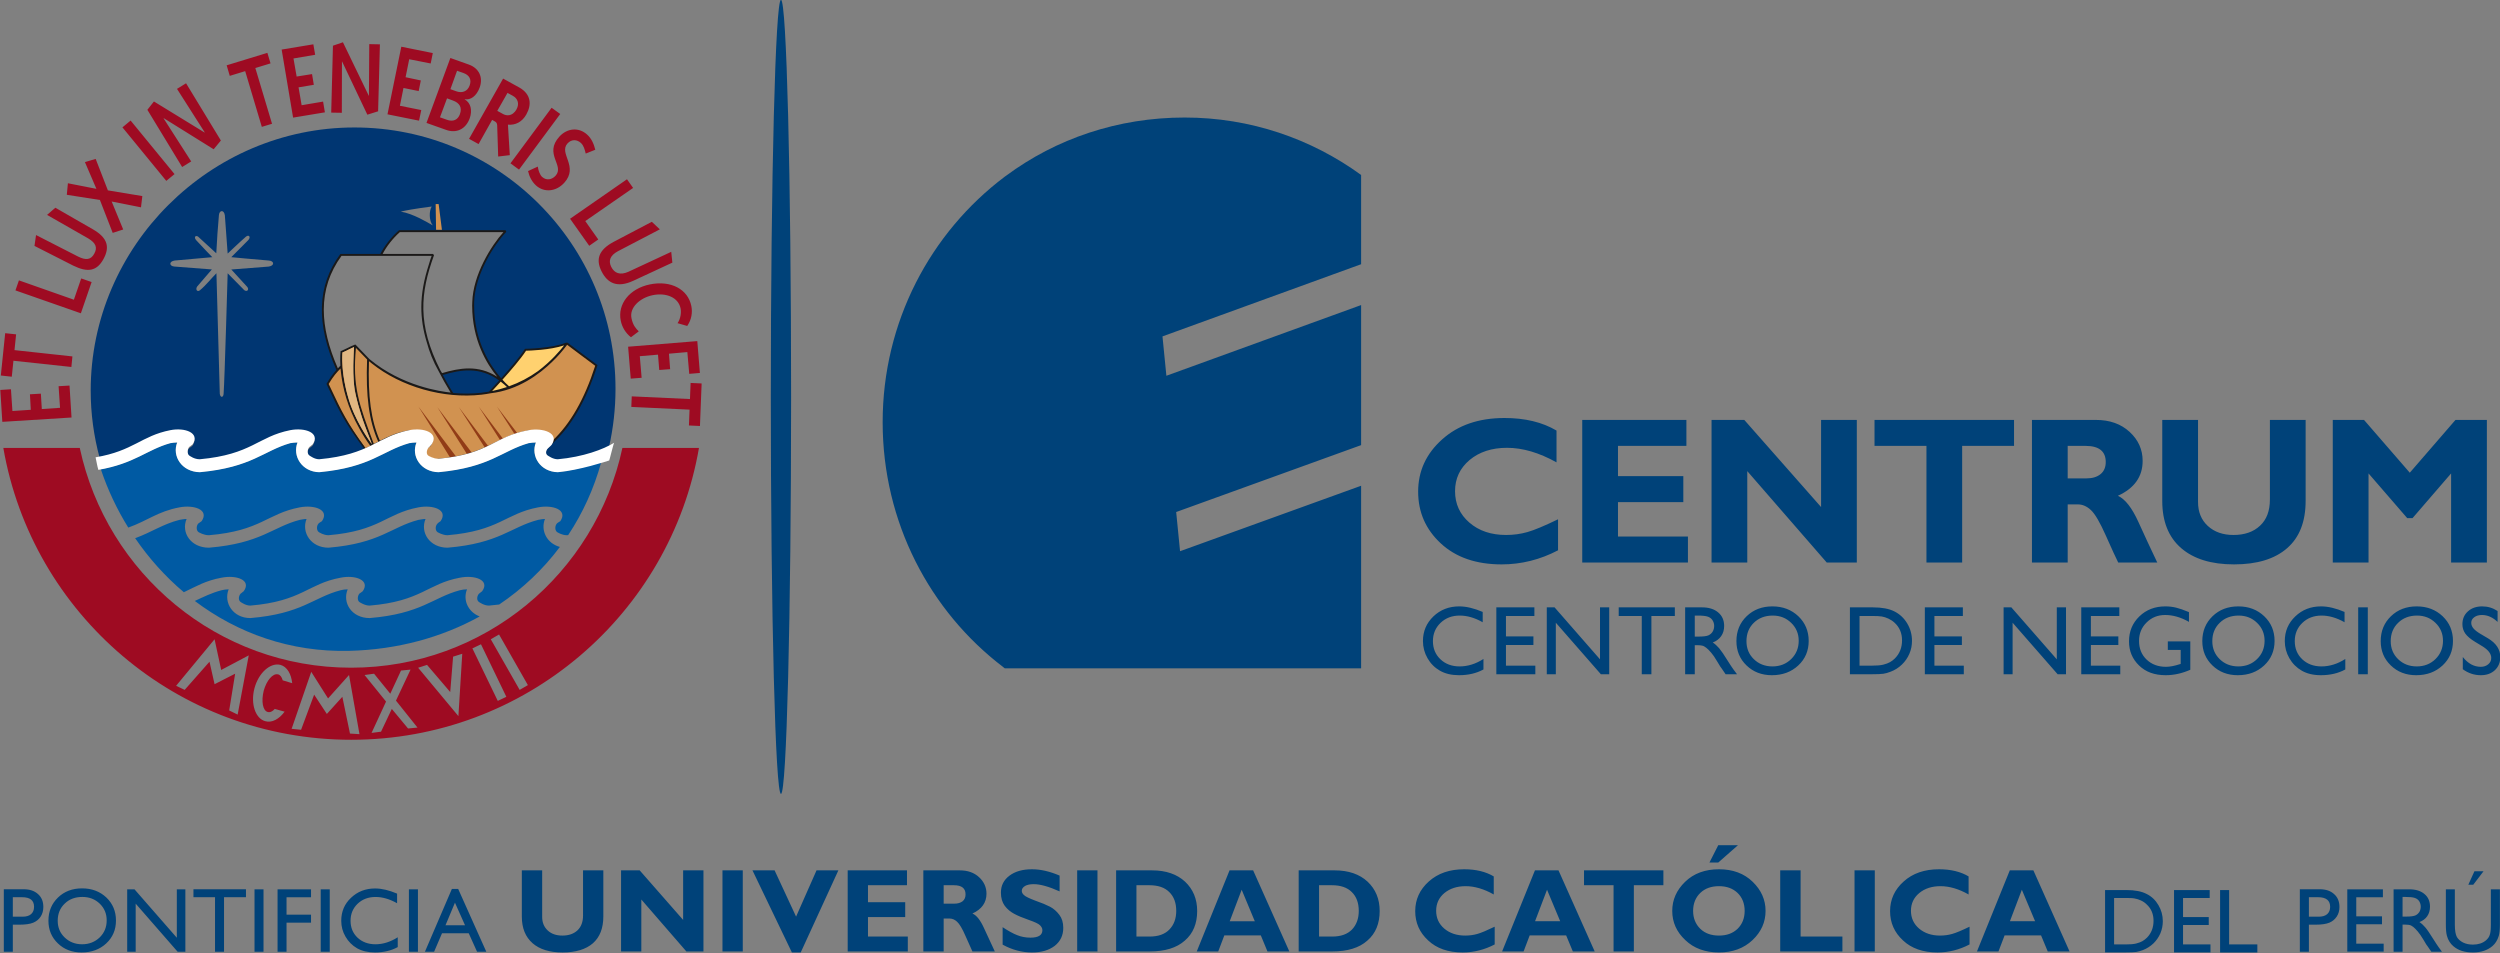
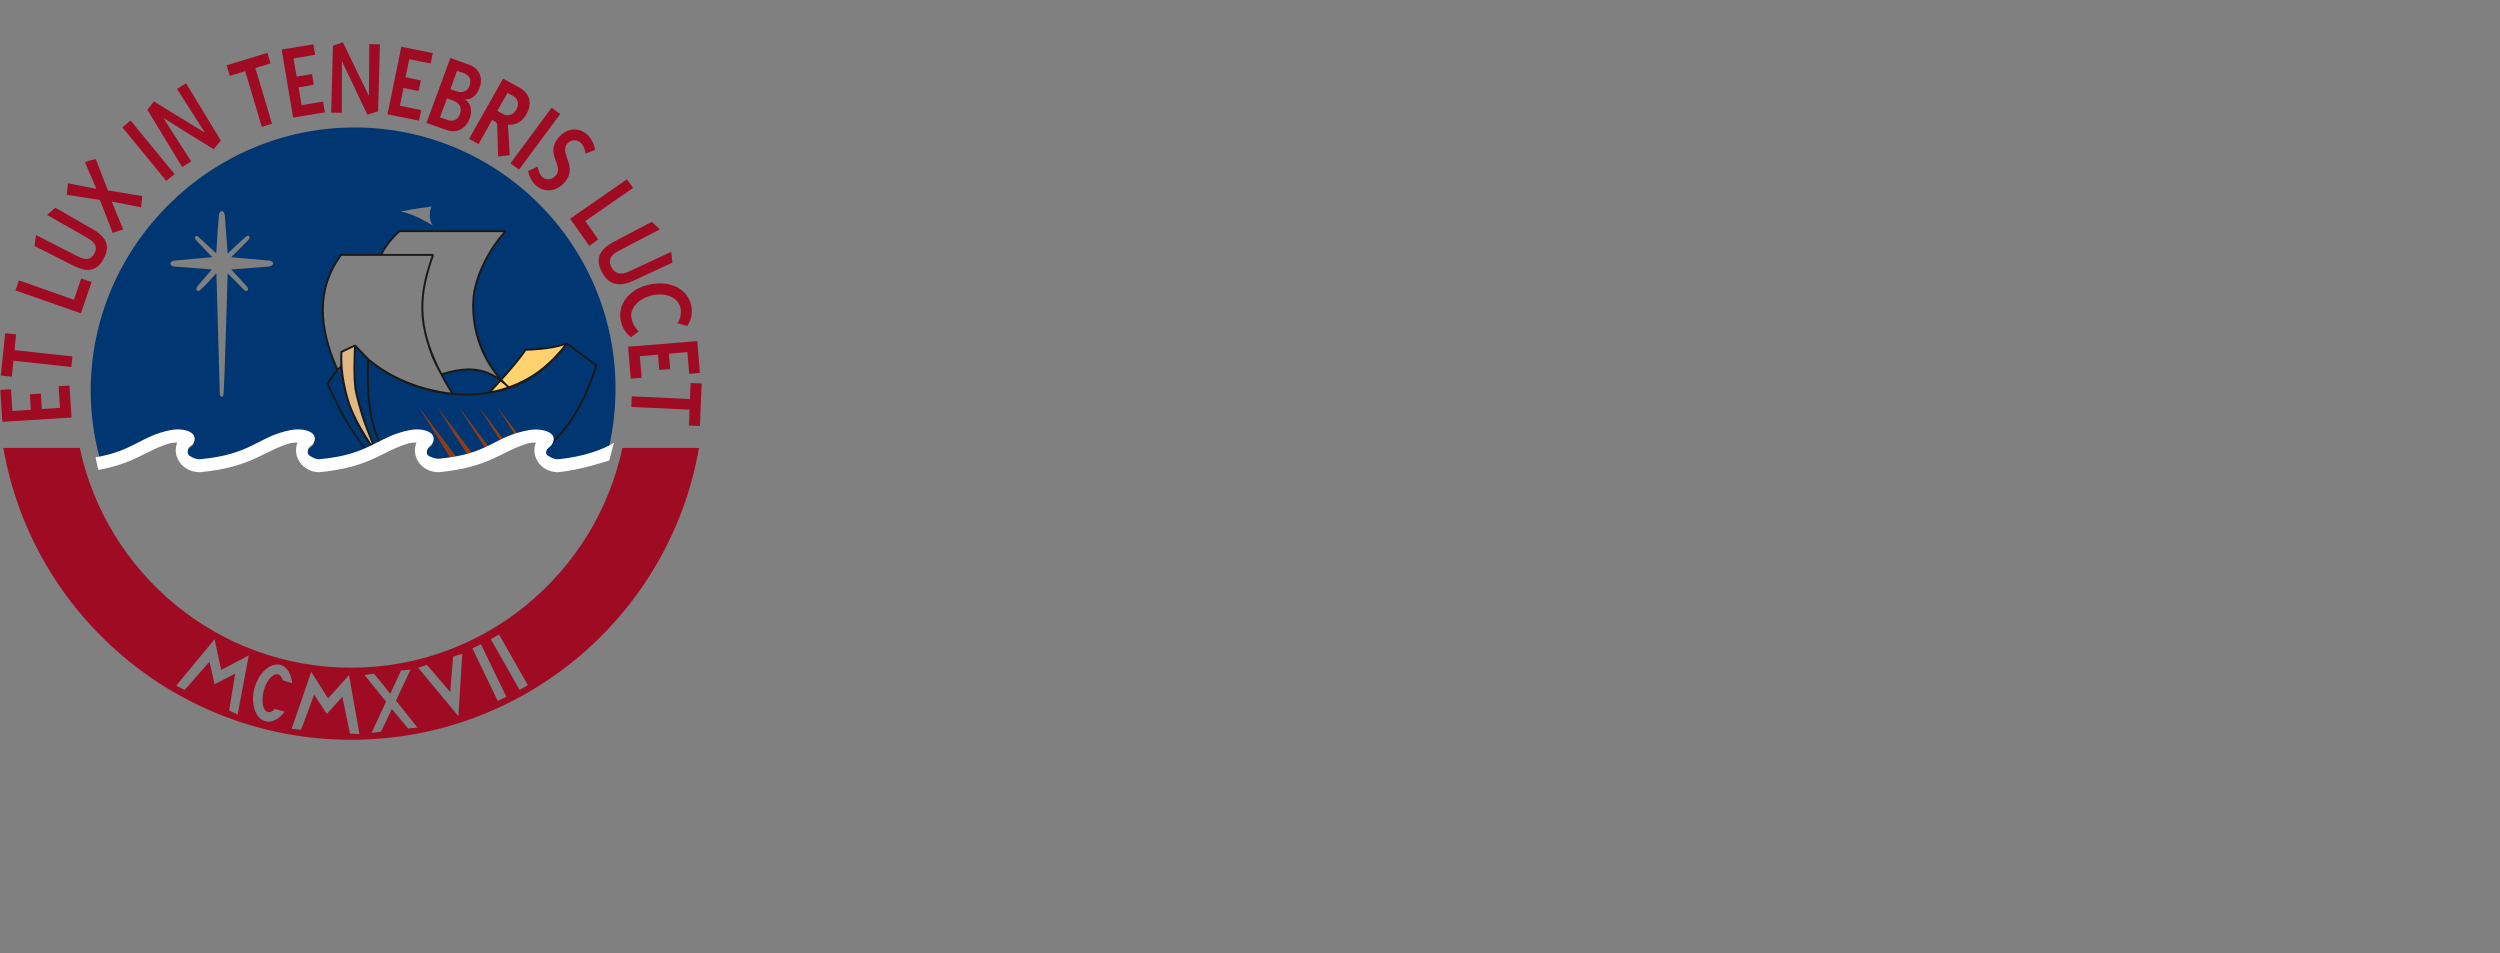
<svg xmlns="http://www.w3.org/2000/svg" width="320pt" height="122pt" viewBox="0 0 320 122" version="1.1">
  <rect x="0" y="0" width="320" height="122" fill="#808080" stroke="none" />
  <g id="surface1">
-     <path style=" stroke:none;fill-rule:evenodd;fill:rgb(0%,25.877%,47.459%);fill-opacity:1;" d="M 244.129 79.809 C 243.727 79.129 243.18 78.617 242.496 78.266 C 241.812 77.914 240.879 77.742 239.711 77.742 L 236.789 77.742 L 236.789 86.305 L 239.527 86.305 C 240.297 86.305 240.812 86.281 241.09 86.238 C 241.355 86.195 241.656 86.113 241.984 85.984 C 242.539 85.777 243.027 85.469 243.449 85.059 C 243.863 84.66 244.18 84.199 244.402 83.676 C 244.629 83.156 244.734 82.605 244.734 82.031 C 244.734 81.23 244.535 80.488 244.129 79.809 Z M 242.539 84.285 C 242.348 84.473 242.141 84.633 241.91 84.758 C 241.684 84.887 241.398 84.992 241.051 85.078 C 240.715 85.164 240.227 85.203 239.605 85.203 L 238.02 85.203 L 238.02 78.844 L 239.57 78.844 C 240.172 78.844 240.598 78.867 240.867 78.91 C 241.137 78.953 241.422 79.047 241.719 79.184 C 242.02 79.324 242.285 79.5 242.516 79.719 C 243.141 80.297 243.461 81.047 243.461 81.965 C 243.461 82.898 243.152 83.672 242.539 84.285 Z M 294.629 85.848 C 295.297 86.234 296.109 86.426 297.074 86.426 C 298.254 86.426 299.297 86.184 300.199 85.691 L 300.199 84.348 C 299.211 84.984 298.188 85.301 297.145 85.301 C 296.152 85.301 295.336 84.996 294.691 84.391 C 294.051 83.781 293.73 83.008 293.73 82.062 C 293.73 81.125 294.055 80.348 294.703 79.727 C 295.355 79.105 296.172 78.793 297.156 78.793 C 298.113 78.793 299.098 79.078 300.102 79.648 L 300.102 78.328 C 298.996 77.855 297.996 77.617 297.094 77.617 C 295.785 77.617 294.684 78.047 293.797 78.898 C 292.898 79.754 292.453 80.805 292.453 82.055 C 292.453 82.844 292.648 83.574 293.039 84.254 C 293.426 84.93 293.961 85.465 294.629 85.848 Z M 246.586 72 L 251.156 72 L 251.156 57.074 L 257.797 57.074 L 257.797 53.75 L 239.938 53.75 L 239.938 57.074 L 246.586 57.074 Z M 283.203 78.879 C 282.336 79.719 281.895 80.781 281.895 82.062 C 281.895 83.312 282.328 84.352 283.195 85.18 C 284.055 86.012 285.137 86.426 286.43 86.426 C 287.789 86.426 288.914 86.012 289.809 85.18 C 290.699 84.352 291.145 83.305 291.145 82.039 C 291.145 80.773 290.703 79.719 289.82 78.879 C 288.934 78.039 287.836 77.617 286.504 77.617 C 285.172 77.617 284.07 78.039 283.203 78.879 Z M 288.906 79.727 C 289.547 80.344 289.867 81.109 289.867 82.02 C 289.867 82.953 289.547 83.73 288.906 84.359 C 288.266 84.984 287.469 85.301 286.508 85.301 C 285.555 85.301 284.762 84.992 284.129 84.379 C 283.492 83.766 283.176 82.992 283.176 82.07 C 283.176 81.113 283.492 80.328 284.129 79.715 C 284.754 79.102 285.566 78.793 286.547 78.793 C 287.48 78.793 288.266 79.102 288.906 79.727 Z M 264.664 64.562 L 265.965 64.562 C 266.559 64.562 267.121 64.805 267.641 65.293 C 268.164 65.781 268.801 66.871 269.551 68.562 C 270.301 70.254 270.828 71.395 271.129 72 L 276.129 72 C 275.352 70.379 274.555 68.656 273.723 66.828 C 272.895 65 272.016 63.875 271.09 63.461 C 273.203 62.496 274.258 61.008 274.258 58.996 C 274.258 57.543 273.703 56.305 272.594 55.285 C 271.48 54.258 270.047 53.75 268.27 53.75 L 260.09 53.75 L 260.09 72 L 264.664 72 Z M 264.664 57.074 L 266.949 57.074 C 268.676 57.074 269.535 57.766 269.535 59.141 C 269.535 59.812 269.312 60.328 268.867 60.691 C 268.422 61.055 267.816 61.234 267.055 61.234 L 264.664 61.234 Z M 303.172 60.598 L 308.129 66.324 L 308.801 66.324 L 313.742 60.598 L 313.742 72 L 318.32 72 L 318.32 53.75 L 314.301 53.75 L 308.453 60.508 L 302.594 53.75 L 298.594 53.75 L 298.594 72 L 303.172 72 Z M 316.711 79 C 316.965 78.812 317.297 78.719 317.695 78.719 C 318.406 78.719 319.07 79.016 319.691 79.605 L 319.691 78.211 C 319.094 77.816 318.438 77.617 317.719 77.617 C 316.969 77.617 316.359 77.832 315.895 78.254 C 315.422 78.676 315.188 79.227 315.188 79.906 C 315.188 80.355 315.316 80.754 315.562 81.102 C 315.809 81.449 316.227 81.801 316.812 82.156 L 317.746 82.723 C 318.504 83.191 318.879 83.688 318.879 84.215 C 318.879 84.539 318.754 84.809 318.496 85.027 C 318.242 85.242 317.922 85.352 317.539 85.352 C 316.672 85.352 315.902 84.934 315.238 84.098 L 315.238 85.66 C 315.934 86.172 316.703 86.426 317.551 86.426 C 318.289 86.426 318.883 86.211 319.348 85.781 C 319.805 85.348 320.035 84.785 320.035 84.098 C 320.035 83.129 319.512 82.332 318.465 81.707 L 317.523 81.152 C 317.102 80.902 316.797 80.668 316.605 80.441 C 316.414 80.215 316.32 79.973 316.32 79.719 C 316.32 79.426 316.449 79.184 316.711 79 Z M 279.18 70.152 C 280.789 71.547 283.047 72.242 285.953 72.242 C 288.895 72.242 291.16 71.555 292.742 70.176 C 294.328 68.801 295.121 66.781 295.121 64.113 L 295.121 53.75 L 290.547 53.75 L 290.547 63.945 C 290.547 65.395 290.129 66.512 289.277 67.297 C 288.434 68.086 287.305 68.477 285.895 68.477 C 284.539 68.477 283.441 68.094 282.602 67.324 C 281.766 66.555 281.348 65.535 281.348 64.258 L 281.348 53.75 L 276.77 53.75 L 276.77 64.141 C 276.77 66.754 277.578 68.758 279.18 70.152 Z M 309.34 77.617 C 308.008 77.617 306.906 78.039 306.039 78.879 C 305.172 79.719 304.73 80.781 304.73 82.062 C 304.73 83.312 305.164 84.352 306.027 85.18 C 306.891 86.012 307.973 86.426 309.266 86.426 C 310.629 86.426 311.754 86.012 312.645 85.18 C 313.535 84.352 313.98 83.305 313.98 82.039 C 313.98 80.773 313.539 79.719 312.656 78.879 C 311.77 78.039 310.664 77.617 309.34 77.617 Z M 311.742 84.359 C 311.102 84.984 310.305 85.301 309.344 85.301 C 308.391 85.301 307.598 84.992 306.965 84.379 C 306.328 83.766 306.012 82.992 306.012 82.07 C 306.012 81.113 306.328 80.328 306.965 79.715 C 307.59 79.102 308.398 78.793 309.383 78.793 C 310.316 78.793 311.102 79.102 311.742 79.727 C 312.383 80.344 312.703 81.109 312.703 82.02 C 312.703 82.953 312.383 83.73 311.742 84.359 Z M 301.848 86.305 L 303.078 86.305 L 303.078 77.742 L 301.848 77.742 Z M 198.984 77.742 L 197.988 77.742 L 197.988 86.305 L 199.145 86.305 L 199.145 79.707 L 204.914 86.305 L 205.98 86.305 L 205.98 77.742 L 204.801 77.742 L 204.801 84.395 Z M 251.246 78.844 L 251.246 77.742 L 246.379 77.742 L 246.379 86.305 L 251.367 86.305 L 251.367 85.203 L 247.605 85.203 L 247.605 82.562 L 251.121 82.562 L 251.121 81.461 L 247.605 81.461 L 247.605 78.844 Z M 216.055 68.672 L 207.102 68.672 L 207.102 64.27 L 215.465 64.27 L 215.465 60.941 L 207.102 60.941 L 207.102 57.074 L 215.859 57.074 L 215.859 53.75 L 202.527 53.75 L 202.527 72 L 216.055 72 Z M 220.312 81.422 C 220.566 81.059 220.691 80.625 220.691 80.125 C 220.691 79.395 220.438 78.816 219.922 78.387 C 219.414 77.957 218.723 77.742 217.852 77.742 L 215.699 77.742 L 215.699 86.305 L 216.93 86.305 L 216.93 82.586 L 217.254 82.586 C 217.652 82.586 217.941 82.633 218.113 82.723 C 218.285 82.816 218.477 82.965 218.691 83.172 C 218.902 83.379 219.137 83.66 219.387 84.008 L 219.805 84.676 L 220.184 85.301 L 220.426 85.637 C 220.465 85.688 220.484 85.719 220.496 85.742 L 220.879 86.305 L 222.34 86.305 L 221.883 85.691 C 221.703 85.449 221.465 85.082 221.16 84.598 C 220.688 83.828 220.312 83.285 220.051 82.973 C 219.781 82.664 219.512 82.418 219.234 82.238 C 219.703 82.059 220.062 81.785 220.312 81.422 Z M 219.219 80.848 C 219.09 81.062 218.906 81.219 218.68 81.324 C 218.445 81.43 218.016 81.484 217.395 81.484 L 216.93 81.484 L 216.93 78.793 L 217.297 78.793 C 217.898 78.793 218.336 78.84 218.594 78.93 C 218.852 79.016 219.055 79.172 219.199 79.387 C 219.34 79.605 219.414 79.848 219.414 80.117 C 219.414 80.391 219.348 80.633 219.219 80.848 Z M 264.449 77.742 L 263.27 77.742 L 263.27 84.395 L 257.453 77.742 L 256.461 77.742 L 256.461 86.305 L 257.613 86.305 L 257.613 79.707 L 263.379 86.305 L 264.449 86.305 Z M 207.195 78.844 L 210.145 78.844 L 210.145 86.305 L 211.379 86.305 L 211.379 78.844 L 214.379 78.844 L 214.379 77.742 L 207.195 77.742 Z M 192.215 72.242 C 194.727 72.242 197.133 71.641 199.43 70.438 L 199.43 66.469 C 197.691 67.312 196.391 67.855 195.512 68.105 C 194.637 68.352 193.723 68.477 192.781 68.477 C 190.867 68.477 189.301 67.949 188.078 66.891 C 186.859 65.836 186.246 64.496 186.246 62.871 C 186.246 61.254 186.867 59.93 188.105 58.883 C 189.348 57.844 190.949 57.32 192.902 57.32 C 194.895 57.32 197.004 57.938 199.234 59.18 L 199.234 55.113 C 197.422 54.039 195.199 53.504 192.578 53.504 C 189.285 53.504 186.621 54.418 184.586 56.25 C 182.539 58.082 181.523 60.309 181.523 62.93 C 181.523 65.559 182.488 67.762 184.422 69.555 C 186.355 71.348 188.953 72.242 192.215 72.242 Z M 196.402 78.844 L 196.402 77.742 L 191.531 77.742 L 191.531 86.305 L 196.523 86.305 L 196.523 85.203 L 192.762 85.203 L 192.762 82.562 L 196.277 82.562 L 196.277 81.461 L 192.762 81.461 L 192.762 78.844 Z M 184.309 85.848 C 184.98 86.234 185.797 86.426 186.758 86.426 C 187.938 86.426 188.98 86.184 189.883 85.691 L 189.883 84.348 C 188.891 84.984 187.871 85.301 186.828 85.301 C 185.836 85.301 185.016 84.996 184.379 84.391 C 183.734 83.781 183.414 83.008 183.414 82.062 C 183.414 81.125 183.742 80.348 184.391 79.727 C 185.039 79.105 185.855 78.793 186.84 78.793 C 187.801 78.793 188.781 79.078 189.785 79.648 L 189.785 78.328 C 188.68 77.855 187.68 77.617 186.777 77.617 C 185.469 77.617 184.367 78.047 183.477 78.898 C 182.586 79.754 182.137 80.805 182.137 82.055 C 182.137 82.844 182.336 83.574 182.723 84.254 C 183.109 84.93 183.641 85.465 184.309 85.848 Z M 237.672 53.75 L 233.098 53.75 L 233.098 64.902 L 223.27 53.75 L 219.078 53.75 L 219.078 72 L 223.652 72 L 223.652 60.305 L 233.82 72 L 237.672 72 Z M 226.867 77.617 C 225.539 77.617 224.438 78.039 223.57 78.879 C 222.699 79.719 222.262 80.781 222.262 82.062 C 222.262 83.312 222.695 84.352 223.559 85.18 C 224.422 86.012 225.504 86.426 226.797 86.426 C 228.156 86.426 229.281 86.012 230.176 85.18 C 231.066 84.352 231.512 83.305 231.512 82.039 C 231.512 80.773 231.066 79.719 230.188 78.879 C 229.301 78.039 228.195 77.617 226.867 77.617 Z M 229.273 84.359 C 228.633 84.984 227.84 85.301 226.879 85.301 C 225.922 85.301 225.129 84.992 224.496 84.379 C 223.859 83.766 223.547 82.992 223.547 82.07 C 223.547 81.113 223.859 80.328 224.492 79.715 C 225.121 79.102 225.93 78.793 226.91 78.793 C 227.848 78.793 228.633 79.102 229.273 79.727 C 229.914 80.344 230.234 81.109 230.234 82.02 C 230.234 82.953 229.914 83.73 229.273 84.359 Z M 128.414 85.387 C 128.422 85.395 128.434 85.406 128.438 85.41 L 128.605 85.543 L 174.223 85.543 L 174.223 62.176 L 151.047 70.555 L 150.551 65.539 L 174.223 56.977 L 174.223 39.047 L 149.297 48.098 L 148.797 43.059 L 174.223 33.82 L 174.223 22.395 C 167.863 17.773 160.066 15.043 151.641 15.043 C 143.086 15.043 135.18 17.746 128.766 22.504 L 128.605 22.617 C 119.121 29.758 112.98 41.176 112.98 54.047 C 112.98 66.848 119.027 78.25 128.414 85.387 Z M 277.48 83.195 L 279.129 83.195 L 279.129 84.977 L 279.012 85.016 C 278.328 85.238 277.738 85.352 277.246 85.352 C 276.234 85.352 275.402 85.039 274.762 84.422 C 274.113 83.805 273.797 83.008 273.797 82.031 C 273.797 81.102 274.113 80.316 274.762 79.68 C 275.402 79.039 276.195 78.719 277.133 78.719 C 278.145 78.719 279.164 79.016 280.188 79.602 L 280.188 78.352 C 279.523 78.07 278.973 77.883 278.535 77.777 C 278.102 77.672 277.641 77.617 277.156 77.617 C 275.828 77.617 274.719 78.047 273.84 78.898 C 272.953 79.754 272.512 80.82 272.512 82.105 C 272.512 83.324 272.941 84.352 273.797 85.18 C 274.645 86.012 275.781 86.426 277.211 86.426 C 278.254 86.426 279.301 86.195 280.359 85.73 L 280.359 82.098 L 277.48 82.098 Z M 267.633 82.562 L 271.148 82.562 L 271.148 81.461 L 267.633 81.461 L 267.633 78.844 L 271.273 78.844 L 271.273 77.742 L 266.402 77.742 L 266.402 86.305 L 271.395 86.305 L 271.395 85.203 L 267.633 85.203 Z M 267.633 82.562 " />
-     <path style=" stroke:none;fill-rule:evenodd;fill:rgb(0%,25.877%,47.459%);fill-opacity:1;" d="M 45.762 120.02 C 45.16 119.445 44.871 118.727 44.871 117.852 C 44.871 116.98 45.176 116.258 45.773 115.68 C 46.383 115.098 47.152 114.812 48.078 114.812 C 48.965 114.812 49.883 115.086 50.828 115.613 L 50.828 114.383 C 49.793 113.945 48.863 113.723 48.012 113.723 C 46.785 113.723 45.762 114.125 44.93 114.918 C 44.09 115.703 43.68 116.691 43.68 117.852 C 43.68 118.594 43.859 119.27 44.223 119.887 C 44.586 120.523 45.086 121.016 45.703 121.379 C 46.328 121.727 47.094 121.914 47.992 121.914 C 49.094 121.914 50.07 121.688 50.91 121.227 L 50.91 119.973 C 49.98 120.559 49.035 120.867 48.062 120.867 C 47.133 120.867 46.367 120.582 45.762 120.02 Z M 32.578 121.82 L 33.73 121.82 L 33.73 113.832 L 32.578 113.832 Z M 35.527 121.82 L 36.676 121.82 L 36.676 118.102 L 39.812 118.102 L 39.812 117.078 L 36.676 117.078 L 36.676 114.852 L 39.812 114.852 L 39.812 113.832 L 35.527 113.832 Z M 41.051 121.82 L 42.207 121.82 L 42.207 113.832 L 41.051 113.832 Z M 57.84 113.785 L 54.391 121.82 L 55.566 121.82 L 56.578 119.457 L 59.996 119.457 L 61.062 121.82 L 62.246 121.82 L 58.648 113.785 Z M 57.023 118.434 L 58.234 115.543 L 59.523 118.434 Z M 52.34 121.82 L 53.496 121.82 L 53.496 113.832 L 52.34 113.832 Z M 3.027 113.824 L 0.488 113.824 L 0.488 121.82 L 1.641 121.82 L 1.641 118.359 L 2.484 118.359 C 3.254 118.359 3.832 118.273 4.242 118.109 C 4.645 117.945 4.965 117.688 5.199 117.336 C 5.434 116.973 5.547 116.562 5.547 116.094 C 5.547 115.402 5.332 114.852 4.867 114.445 C 4.406 114.023 3.793 113.824 3.027 113.824 Z M 3.98 117.008 C 3.727 117.227 3.375 117.336 2.898 117.336 L 1.641 117.336 L 1.641 114.844 L 2.832 114.844 C 3.852 114.844 4.359 115.246 4.359 116.07 C 4.359 116.48 4.23 116.785 3.98 117.008 Z M 22.633 120.031 L 17.215 113.832 L 16.281 113.832 L 16.281 121.82 L 17.367 121.82 L 17.367 115.668 L 22.734 121.82 L 23.727 121.82 L 23.727 113.832 L 22.633 113.832 Z M 10.504 113.711 C 9.262 113.711 8.23 114.102 7.422 114.883 C 6.613 115.668 6.199 116.652 6.199 117.852 C 6.199 119.008 6.598 119.984 7.414 120.758 C 8.211 121.531 9.223 121.914 10.438 121.914 C 11.715 121.914 12.766 121.531 13.598 120.758 C 14.426 119.984 14.844 119.008 14.844 117.824 C 14.844 116.652 14.434 115.668 13.617 114.883 C 12.789 114.102 11.754 113.711 10.504 113.711 Z M 12.766 119.984 C 12.156 120.566 11.41 120.867 10.512 120.867 C 9.613 120.867 8.875 120.566 8.289 120.008 C 7.684 119.434 7.387 118.719 7.387 117.852 C 7.387 116.961 7.684 116.23 8.289 115.656 C 8.875 115.086 9.625 114.809 10.543 114.809 C 11.422 114.809 12.156 115.086 12.766 115.668 C 13.363 116.246 13.656 116.961 13.656 117.801 C 13.656 118.676 13.363 119.395 12.766 119.984 Z M 24.762 114.844 L 27.523 114.844 L 27.523 121.82 L 28.676 121.82 L 28.676 114.844 L 31.484 114.844 L 31.484 113.824 L 24.762 113.824 Z M 92.477 121.785 L 95.074 121.785 L 95.074 111.406 L 92.477 111.406 Z M 137.879 121.785 L 140.477 121.785 L 140.477 111.406 L 137.879 111.406 Z M 111.102 117.383 L 115.867 117.383 L 115.867 115.484 L 111.102 115.484 L 111.102 113.309 L 116.094 113.309 L 116.094 111.406 L 108.504 111.406 L 108.504 121.785 L 116.199 121.785 L 116.199 119.879 L 111.102 119.879 Z M 101.898 117.328 L 99.148 111.406 L 96.316 111.406 L 101.363 121.914 L 102.492 121.914 L 107.312 111.406 L 104.516 111.406 Z M 151.688 112.852 C 150.645 111.895 149.242 111.406 147.465 111.406 L 142.863 111.406 L 142.863 121.785 L 147.172 121.785 C 149.121 121.785 150.617 121.324 151.656 120.398 C 152.715 119.488 153.238 118.223 153.238 116.609 C 153.238 115.07 152.715 113.824 151.688 112.852 Z M 149.68 118.98 C 149.102 119.578 148.262 119.879 147.152 119.879 L 145.465 119.879 L 145.465 113.309 L 147.129 113.309 C 148.23 113.309 149.09 113.598 149.672 114.191 C 150.266 114.77 150.559 115.578 150.559 116.594 C 150.559 117.582 150.266 118.371 149.68 118.98 Z M 87.441 117.75 L 81.879 111.406 L 79.496 111.406 L 79.496 121.785 L 82.09 121.785 L 82.09 115.137 L 87.855 121.785 L 90.043 121.785 L 90.043 111.406 L 87.441 111.406 Z M 134.402 116.059 C 133.93 115.82 133.32 115.559 132.535 115.289 C 131.773 115 131.281 114.77 131.09 114.586 C 130.883 114.422 130.789 114.223 130.789 114.023 C 130.789 113.766 130.934 113.57 131.215 113.398 C 131.48 113.25 131.852 113.172 132.32 113.172 C 133.145 113.172 134.246 113.477 135.629 114.098 L 135.629 112.074 C 134.383 111.543 133.215 111.266 132.09 111.266 C 130.883 111.266 129.926 111.543 129.199 112.094 C 128.48 112.637 128.117 113.352 128.117 114.254 C 128.117 114.934 128.281 115.5 128.609 115.945 C 128.938 116.383 129.34 116.711 129.797 116.957 C 130.242 117.203 130.867 117.465 131.652 117.738 C 132.426 118.008 132.922 118.23 133.117 118.43 C 133.32 118.633 133.426 118.832 133.426 119.059 C 133.426 119.695 132.922 120.02 131.891 120.02 C 131.297 120.02 130.715 119.91 130.184 119.695 C 129.645 119.488 129.027 119.129 128.336 118.68 L 128.336 120.914 C 129.559 121.586 130.809 121.914 132.09 121.914 C 133.301 121.914 134.262 121.633 135.004 121.07 C 135.734 120.488 136.098 119.727 136.098 118.77 C 136.098 118.086 135.93 117.535 135.594 117.098 C 135.258 116.652 134.863 116.305 134.402 116.059 Z M 124.469 116.93 C 125.672 116.383 126.27 115.527 126.27 114.387 C 126.27 113.57 125.945 112.852 125.316 112.277 C 124.688 111.695 123.863 111.406 122.855 111.406 L 118.188 111.406 L 118.188 121.785 L 120.789 121.785 L 120.789 117.57 L 121.539 117.57 C 121.879 117.57 122.215 117.707 122.504 117.98 C 122.809 118.254 123.176 118.859 123.59 119.82 C 124.02 120.789 124.305 121.434 124.469 121.785 L 127.336 121.785 C 126.891 120.852 126.449 119.879 125.973 118.844 C 125.504 117.793 125.004 117.156 124.469 116.93 Z M 123.211 115.363 C 122.945 115.559 122.609 115.668 122.164 115.668 L 120.789 115.668 L 120.789 113.309 L 122.105 113.309 C 123.102 113.309 123.59 113.703 123.59 114.48 C 123.59 114.859 123.473 115.148 123.211 115.363 Z M 74.629 117.191 C 74.629 118.008 74.383 118.648 73.91 119.09 C 73.434 119.531 72.793 119.754 71.98 119.754 C 71.215 119.754 70.59 119.547 70.113 119.105 C 69.637 118.66 69.398 118.086 69.398 117.367 L 69.398 111.406 L 66.793 111.406 L 66.793 117.309 C 66.793 118.801 67.254 119.926 68.168 120.73 C 69.078 121.523 70.355 121.914 72.008 121.914 C 73.691 121.914 74.98 121.523 75.883 120.746 C 76.781 119.957 77.227 118.812 77.227 117.289 L 77.227 111.406 L 74.629 111.406 Z M 157.383 111.406 L 153.184 121.785 L 155.934 121.785 L 156.715 119.727 L 161.383 119.727 L 162.234 121.785 L 165.035 121.785 L 160.402 111.406 Z M 157.406 117.918 L 158.934 113.887 L 160.613 117.918 Z M 170.836 111.406 L 166.23 111.406 L 166.23 121.785 L 170.547 121.785 C 172.48 121.785 173.988 121.324 175.02 120.398 C 176.078 119.488 176.598 118.223 176.598 116.609 C 176.598 115.07 176.078 113.824 175.051 112.852 C 174.02 111.895 172.609 111.406 170.836 111.406 Z M 173.055 118.98 C 172.469 119.578 171.629 119.879 170.527 119.879 L 168.84 119.879 L 168.84 113.309 L 170.496 113.309 C 171.594 113.309 172.453 113.598 173.035 114.191 C 173.629 114.77 173.922 115.578 173.922 116.594 C 173.922 117.582 173.629 118.371 173.055 118.98 Z M 187.547 119.754 C 186.465 119.754 185.57 119.453 184.867 118.859 C 184.172 118.266 183.828 117.504 183.828 116.578 C 183.828 115.668 184.172 114.902 184.879 114.312 C 185.59 113.727 186.504 113.43 187.602 113.43 C 188.73 113.43 189.945 113.781 191.199 114.492 L 191.199 112.18 C 190.172 111.57 188.902 111.266 187.422 111.266 C 185.551 111.266 184.047 111.785 182.879 112.836 C 181.73 113.867 181.148 115.133 181.148 116.625 C 181.148 118.117 181.699 119.359 182.805 120.375 C 183.891 121.402 185.371 121.914 187.219 121.914 C 188.641 121.914 190.02 121.57 191.32 120.887 L 191.32 118.617 C 190.34 119.09 189.59 119.406 189.09 119.547 C 188.598 119.684 188.09 119.754 187.547 119.754 Z M 196.473 111.406 L 192.27 121.785 L 195.02 121.785 L 195.801 119.727 L 200.465 119.727 L 201.324 121.785 L 204.121 121.785 L 199.488 111.406 Z M 196.488 117.914 L 198.02 113.887 L 199.703 117.914 Z M 222.461 108.184 L 219.938 108.184 L 218.809 110.402 L 219.938 110.402 Z M 230.477 111.406 L 227.867 111.406 L 227.867 121.785 L 235.828 121.785 L 235.828 119.879 L 230.477 119.879 Z M 248.32 119.754 C 247.242 119.754 246.352 119.453 245.645 118.859 C 244.953 118.266 244.602 117.504 244.602 116.578 C 244.602 115.668 244.953 114.902 245.664 114.312 C 246.367 113.727 247.285 113.43 248.383 113.43 C 249.52 113.43 250.723 113.781 251.98 114.492 L 251.98 112.18 C 250.961 111.57 249.684 111.266 248.199 111.266 C 246.336 111.266 244.82 111.785 243.664 112.836 C 242.512 113.867 241.93 115.133 241.93 116.625 C 241.93 118.117 242.484 119.359 243.586 120.375 C 244.672 121.402 246.156 121.914 248.004 121.914 C 249.422 121.914 250.801 121.57 252.102 120.887 L 252.102 118.617 C 251.129 119.09 250.379 119.406 249.867 119.547 C 249.383 119.684 248.859 119.754 248.32 119.754 Z M 237.379 121.785 L 239.973 121.785 L 239.973 111.406 L 237.379 111.406 Z M 220.027 111.266 C 218.254 111.266 216.801 111.797 215.699 112.867 C 214.598 113.93 214.047 115.176 214.047 116.594 C 214.047 118.039 214.598 119.285 215.719 120.332 C 216.812 121.387 218.27 121.914 220.027 121.914 C 221.77 121.914 223.211 121.387 224.324 120.332 C 225.441 119.27 225.992 118.027 225.992 116.594 C 225.992 115.176 225.441 113.93 224.34 112.867 C 223.238 111.797 221.797 111.266 220.027 111.266 Z M 222.406 118.891 C 221.797 119.465 221.023 119.754 220.027 119.754 C 219.035 119.754 218.238 119.465 217.641 118.891 C 217.035 118.297 216.719 117.535 216.719 116.594 C 216.719 115.648 217.035 114.875 217.641 114.293 C 218.238 113.719 219.035 113.43 220.027 113.43 C 221.023 113.43 221.797 113.719 222.406 114.293 C 223.008 114.875 223.316 115.648 223.316 116.594 C 223.316 117.535 223.008 118.297 222.406 118.891 Z M 257.254 111.406 L 253.051 121.785 L 255.805 121.785 L 256.59 119.727 L 261.254 119.727 L 262.109 121.785 L 264.902 121.785 L 260.273 111.406 Z M 257.27 117.914 L 258.797 113.887 L 260.492 117.914 Z M 202.754 113.309 L 206.535 113.309 L 206.535 121.785 L 209.133 121.785 L 209.133 113.309 L 212.914 113.309 L 212.914 111.406 L 202.754 111.406 Z M 274.758 114.422 C 274.121 114.09 273.258 113.926 272.164 113.926 L 269.449 113.926 L 269.449 121.906 L 272.004 121.906 C 272.715 121.906 273.199 121.879 273.449 121.848 C 273.699 121.801 273.98 121.727 274.289 121.613 C 274.801 121.414 275.254 121.121 275.652 120.746 C 276.031 120.371 276.32 119.945 276.535 119.457 C 276.734 118.965 276.84 118.461 276.84 117.918 C 276.84 117.172 276.652 116.48 276.273 115.848 C 275.902 115.211 275.395 114.734 274.758 114.422 Z M 274.801 120.031 C 274.629 120.211 274.426 120.344 274.215 120.477 C 274.004 120.594 273.738 120.688 273.422 120.77 C 273.105 120.852 272.656 120.887 272.09 120.887 L 270.605 120.887 L 270.605 114.941 L 272.047 114.941 C 272.602 114.941 273.004 114.953 273.246 115.008 C 273.496 115.047 273.762 115.133 274.035 115.258 C 274.324 115.387 274.566 115.559 274.773 115.766 C 275.359 116.301 275.652 116.996 275.652 117.859 C 275.652 118.727 275.371 119.457 274.801 120.031 Z M 285.328 113.926 L 284.172 113.926 L 284.172 121.914 L 288.941 121.914 L 288.941 120.879 L 285.328 120.879 Z M 279.43 118.398 L 282.719 118.398 L 282.719 117.383 L 279.43 117.383 L 279.43 114.941 L 282.84 114.941 L 282.84 113.926 L 278.277 113.926 L 278.277 121.906 L 282.941 121.906 L 282.941 120.887 L 279.43 120.887 Z M 296.93 113.824 L 294.379 113.824 L 294.379 121.82 L 295.539 121.82 L 295.539 118.359 L 296.383 118.359 C 297.152 118.359 297.727 118.273 298.145 118.109 C 298.539 117.945 298.859 117.688 299.094 117.336 C 299.34 116.973 299.449 116.562 299.449 116.094 C 299.449 115.402 299.23 114.852 298.762 114.441 C 298.305 114.023 297.695 113.824 296.93 113.824 Z M 297.883 117.008 C 297.629 117.227 297.266 117.336 296.797 117.336 L 295.539 117.336 L 295.539 114.844 L 296.727 114.844 C 297.746 114.844 298.258 115.258 298.258 116.07 C 298.258 116.48 298.129 116.785 297.883 117.008 Z M 318.828 118.371 C 318.828 119 318.781 119.445 318.676 119.699 C 318.59 119.961 318.414 120.184 318.195 120.371 C 317.758 120.734 317.203 120.91 316.52 120.91 C 316.039 120.91 315.629 120.816 315.273 120.641 C 314.922 120.461 314.652 120.227 314.484 119.941 C 314.32 119.645 314.219 119.117 314.219 118.371 L 314.219 113.832 L 313.07 113.832 L 313.07 118.359 C 313.07 119 313.117 119.465 313.203 119.773 C 313.281 120.078 313.398 120.332 313.531 120.535 C 313.656 120.746 313.824 120.934 314.012 121.098 C 314.645 121.656 315.484 121.914 316.527 121.914 C 317.562 121.914 318.391 121.641 319.031 121.098 C 319.223 120.934 319.383 120.746 319.512 120.535 C 319.641 120.332 319.762 120.066 319.855 119.758 C 319.941 119.445 319.988 118.977 319.988 118.371 L 319.988 113.832 L 318.828 113.832 Z M 311.48 120.227 C 311.027 119.504 310.691 119 310.438 118.707 C 310.195 118.422 309.945 118.191 309.688 118.027 C 310.117 117.852 310.469 117.605 310.691 117.266 C 310.922 116.926 311.039 116.516 311.039 116.059 C 311.039 115.367 310.809 114.824 310.324 114.43 C 309.855 114.031 309.203 113.832 308.391 113.832 L 306.379 113.832 L 306.379 121.82 L 307.527 121.82 L 307.527 118.348 L 307.824 118.348 C 308.203 118.348 308.477 118.387 308.629 118.473 C 308.797 118.559 308.977 118.695 309.172 118.898 C 309.371 119.094 309.578 119.348 309.816 119.68 L 310.211 120.301 L 310.559 120.887 L 310.785 121.199 C 310.82 121.25 310.84 121.273 310.852 121.301 L 311.211 121.82 L 312.57 121.82 L 312.152 121.25 C 311.984 121.027 311.766 120.672 311.48 120.227 Z M 309.172 117.172 C 308.949 117.273 308.547 117.324 307.973 117.324 L 307.527 117.324 L 307.527 114.809 L 307.871 114.809 C 308.441 114.809 308.84 114.844 309.09 114.934 C 309.336 115.016 309.527 115.156 309.656 115.355 C 309.781 115.566 309.855 115.789 309.855 116.047 C 309.855 116.305 309.797 116.523 309.68 116.727 C 309.547 116.926 309.383 117.078 309.172 117.172 Z M 317.891 111.523 L 316.727 111.523 L 315.945 113.246 L 316.578 113.246 Z M 301.602 118.309 L 304.895 118.309 L 304.895 117.289 L 301.602 117.289 L 301.602 114.852 L 305.012 114.852 L 305.012 113.832 L 300.453 113.832 L 300.453 121.809 L 305.109 121.809 L 305.109 120.789 L 301.602 120.789 Z M 99.965 -0.027 C 99.254 -0.027 98.664 22.73 98.664 50.797 C 98.664 78.855 99.254 101.617 99.965 101.617 C 100.684 101.617 101.262 78.855 101.262 50.797 C 101.262 22.73 100.684 -0.027 99.965 -0.027 Z M 99.965 -0.027 " />
    <path style=" stroke:none;fill-rule:evenodd;fill:rgb(0%,21.167%,44.701%);fill-opacity:1;" d="M 45.359 16.316 C 26.895 16.316 11.609 31.523 11.609 49.996 C 11.609 52.965 12.008 55.84 12.746 58.57 C 17.141 57.73 18.176 55.996 21.77 55.309 C 23.617 54.949 25.629 55.633 24.617 57.07 C 24.617 57.07 24.219 57.352 24.184 57.391 C 23.938 57.672 23.898 58.273 24.219 58.469 C 24.301 58.508 24.828 58.91 25.539 58.91 C 32.219 58.316 32.941 56.113 37.121 55.309 C 39.008 54.949 41.023 55.633 39.98 57.07 C 39.98 57.07 39.617 57.352 39.578 57.391 C 39.289 57.672 39.254 58.273 39.617 58.469 C 39.695 58.508 40.219 58.91 40.828 58.91 C 47.457 58.316 48.176 56.113 52.352 55.309 C 54.207 54.949 56.215 55.633 55.215 57.07 C 55.215 57.07 54.848 57.352 54.766 57.391 C 54.527 57.672 54.488 58.273 54.812 58.469 C 54.887 58.508 55.453 58.91 56.098 58.91 C 62.734 58.316 63.445 56.113 67.637 55.309 C 69.527 54.949 71.535 55.633 70.488 57.07 C 70.488 57.07 70.121 57.352 70.09 57.391 C 69.805 57.672 69.762 58.273 70.121 58.469 C 70.215 58.508 70.73 58.91 71.371 58.91 C 74.145 58.668 76.488 57.93 77.957 57.207 C 78.496 54.812 78.785 52.32 78.785 49.762 C 78.785 31.297 63.828 16.316 45.359 16.316 Z M 34.406 34.121 L 29.609 34.496 C 29.609 34.496 30.988 35.988 31.637 36.715 C 31.918 37.031 31.672 37.426 31.258 37.137 L 31.121 36.992 L 29.141 34.98 C 29.141 34.98 28.746 48.828 28.621 50.418 C 28.586 50.898 28.219 50.938 28.133 50.418 L 27.703 34.977 C 27.047 35.629 26.332 36.547 25.598 37.145 C 25.273 37.43 24.965 37.074 25.242 36.668 L 27.117 34.488 C 25.527 34.363 23.941 34.242 22.352 34.121 C 21.656 34.082 21.578 33.473 22.352 33.348 L 27.172 32.918 C 27.172 32.918 25.781 31.484 25.121 30.754 C 24.777 30.371 25.012 30.074 25.348 30.281 L 27.68 32.418 L 27.691 32.297 C 27.762 30.719 27.887 29.133 28.02 27.559 C 28.055 26.906 28.664 26.785 28.781 27.559 L 29.141 32.457 C 29.141 32.457 30.715 30.957 31.473 30.301 C 31.867 29.969 32.156 30.352 31.758 30.754 L 29.605 32.918 C 29.605 32.918 32.816 33.227 34.406 33.348 C 35.102 33.395 35.184 33.996 34.406 34.121 Z M 55.258 26.434 C 54.914 27.008 54.898 28.215 55.391 28.852 C 54.703 28.461 52.898 27.348 51.293 27.086 C 52.844 26.723 55.258 26.434 55.258 26.434 Z M 64.527 49.031 C 61.703 46.605 58.98 47.176 56.523 47.906 C 56.453 47.785 56.367 47.648 56.281 47.508 C 56.711 48.348 57.203 49.223 57.766 50.148 L 57.922 50.395 C 57.922 50.395 52.023 50.082 47.191 46.043 L 45.457 44.238 C 44.852 44.441 44.281 44.84 43.715 45.043 C 43.715 45.043 43.641 45.809 43.715 47.051 L 43.27 47.535 C 41.652 43.965 39.676 38.008 43.641 32.629 C 45.262 32.629 47.004 32.629 48.762 32.629 C 49.246 31.617 50.113 30.477 51.129 29.586 C 53.336 29.586 59.152 29.586 64.715 29.586 C 63.047 31.32 60.676 35.18 60.57 38.652 C 60.395 44.164 63.234 47.711 64.527 49.031 C 64.734 49.207 64.941 49.395 65.148 49.609 C 65.152 49.613 64.906 49.418 64.527 49.031 Z M 64.527 49.031 " />
-     <path style=" stroke:none;fill-rule:evenodd;fill:rgb(82.031%,57.227%,31.372%);fill-opacity:1;" d="M 55.816 29.418 L 56.566 29.418 L 56.152 26.164 C 56.152 26.145 56.145 26.133 56.141 26.121 L 55.777 26.121 C 55.766 26.16 55.754 26.203 55.766 26.246 Z M 72.57 43.965 C 65.582 53.566 53.051 51.113 47.191 46.043 L 45.457 44.238 C 44.852 44.441 44.32 44.84 43.715 45.043 C 43.715 45.043 43.594 45.961 43.738 47.445 C 43.715 47.25 43.691 47.059 43.676 46.883 C 43.09 47.5 42.609 47.977 41.93 49.141 C 43.469 52.395 44.195 53.879 46.816 57.453 C 46.816 57.453 47.215 57.309 47.527 57.16 L 47.594 57.09 C 47.273 56.656 46.98 56.223 46.711 55.785 C 46.945 56.156 47.211 56.527 47.484 56.902 L 47.539 56.996 C 48.918 56.309 50.18 55.621 52.121 55.25 C 53.984 54.891 56.004 55.578 54.996 57.027 C 54.996 57.027 54.629 57.309 54.547 57.348 C 54.305 57.629 54.262 58.234 54.59 58.43 C 54.668 58.469 55.234 58.871 55.883 58.871 C 62.551 58.273 63.281 56.062 67.48 55.25 C 69.258 54.934 71.117 55.492 70.469 56.82 C 72.738 54.816 74.754 51.719 76.336 46.777 C 75.039 45.883 73.828 44.84 72.57 43.965 Z M 72.57 43.965 " />
    <path style=" stroke:none;fill-rule:evenodd;fill:rgb(56.834%,23.535%,9.009%);fill-opacity:1;" d="M 57.691 58.695 L 58.414 58.488 L 53.566 52.051 Z M 59.863 58.266 L 60.469 58.047 L 55.984 52.125 Z M 62.129 57.406 L 62.562 57.191 L 58.727 52.102 Z M 64.094 56.469 L 64.484 56.293 L 61.281 52.051 Z M 63.613 52.051 L 65.977 55.738 L 66.312 55.574 Z M 63.613 52.051 " />
-     <path style=" stroke:none;fill-rule:evenodd;fill:rgb(100%,82.031%,43.53%);fill-opacity:1;" d="M 62.648 50.234 C 62.648 50.234 66.102 46.605 67.266 44.766 C 67.266 44.766 70.66 44.734 72.535 43.957 C 72.832 43.516 68.992 49.582 62.648 50.234 Z M 62.648 50.234 " />
+     <path style=" stroke:none;fill-rule:evenodd;fill:rgb(100%,82.031%,43.53%);fill-opacity:1;" d="M 62.648 50.234 C 62.648 50.234 66.102 46.605 67.266 44.766 C 67.266 44.766 70.66 44.734 72.535 43.957 C 72.832 43.516 68.992 49.582 62.648 50.234 Z " />
    <path style=" stroke:none;fill-rule:evenodd;fill:rgb(10.594%,9.813%,9.424%);fill-opacity:1;" d="M 74.441 45.211 L 72.641 43.859 L 72.523 43.879 L 72.492 43.848 C 70.66 44.602 67.297 44.645 67.262 44.645 L 67.195 44.645 L 67.16 44.703 C 66.531 45.695 65.215 47.23 64.148 48.422 C 62.809 46.879 60.688 43.719 60.688 39.125 C 60.688 38.969 60.691 38.816 60.691 38.656 C 60.805 35.117 63.273 31.27 64.805 29.676 L 64.715 29.465 L 51.086 29.465 L 51.043 29.496 C 50.086 30.344 49.211 31.461 48.684 32.504 L 43.582 32.504 L 43.539 32.551 C 40.586 36.57 40.426 41.418 43.059 47.355 C 42.676 47.781 42.297 48.266 41.828 49.078 L 41.789 49.137 L 42.164 49.93 C 43.453 52.66 44.094 54.027 46.52 57.328 L 46.73 57.613 L 47.73 57.062 L 47.664 56.953 C 47.668 56.953 47.668 56.953 47.672 56.949 L 47.867 56.879 C 47.863 56.871 47.859 56.863 47.859 56.855 C 49.062 56.266 50.336 55.719 52.141 55.371 C 53.391 55.133 54.66 55.383 55.027 55.941 C 55.102 56.055 55.141 56.176 55.141 56.305 C 55.141 56.5 55.062 56.711 54.902 56.941 C 54.867 56.969 54.48 57.242 54.48 57.242 L 54.453 57.266 C 54.312 57.43 54.234 57.68 54.234 57.922 C 54.234 57.973 54.234 58.027 54.246 58.082 C 54.277 58.285 54.379 58.449 54.52 58.535 C 54.535 58.543 54.586 58.57 54.586 58.57 C 54.777 58.688 55.289 58.996 55.883 58.996 C 59.879 58.637 61.715 57.727 63.504 56.844 C 64.684 56.254 65.809 55.699 67.504 55.371 C 68.742 55.152 69.93 55.367 70.336 55.891 C 70.516 56.133 70.523 56.426 70.355 56.766 L 70.555 56.914 C 73.062 54.695 74.988 51.395 76.457 46.812 L 76.477 46.73 Z M 67.336 44.891 C 67.695 44.887 70.383 44.816 72.207 44.207 C 71.727 44.832 70.562 46.227 68.855 47.508 C 67.719 48.324 66.48 48.973 65.16 49.445 C 65.008 49.301 64.859 49.16 64.715 49.031 C 64.594 48.914 64.461 48.77 64.312 48.605 C 65.367 47.434 66.676 45.906 67.336 44.891 Z M 64.891 49.539 C 64.273 49.746 63.641 49.918 62.992 50.051 C 63.23 49.793 63.629 49.363 64.094 48.848 C 64.246 48.965 64.395 49.086 64.547 49.219 C 64.691 49.359 64.797 49.457 64.891 49.539 Z M 62.582 50.129 C 62.258 50.184 61.938 50.234 61.613 50.273 C 60.434 50.406 59.223 50.41 58.016 50.305 L 57.867 50.078 C 57.426 49.359 57.031 48.664 56.676 47.996 C 58.969 47.32 61.391 46.891 63.895 48.703 C 63.215 49.457 62.68 50.023 62.582 50.129 Z M 51.176 29.715 C 51.273 29.715 63.91 29.715 64.438 29.715 C 62.879 31.434 60.551 35.172 60.453 38.648 C 60.445 38.812 60.438 38.977 60.438 39.133 C 60.438 43.48 62.277 46.547 63.645 48.227 C 61.195 46.66 58.832 47.102 56.586 47.758 C 56.504 47.629 56.43 47.504 56.355 47.379 C 53.402 41.5 53.801 37.516 55.551 32.672 L 55.434 32.504 L 48.977 32.504 C 49.477 31.535 50.281 30.508 51.176 29.715 Z M 41.445 39.66 C 41.445 37.105 42.207 34.816 43.715 32.75 C 43.77 32.75 46.168 32.75 48.762 32.75 C 51.758 32.75 55.016 32.75 55.254 32.75 C 55.164 32.973 55.027 33.371 54.879 33.895 C 54.285 35.746 53.93 37.508 53.93 39.336 C 53.93 40.762 54.145 42.227 54.629 43.812 C 54.953 45.008 55.434 46.262 56.152 47.523 C 56.586 48.379 57.086 49.27 57.66 50.215 C 57.66 50.215 57.668 50.23 57.68 50.246 C 56.535 50.133 51.473 49.457 47.277 45.953 L 45.543 44.152 L 45.488 44.098 L 45.418 44.117 C 45.254 44.172 45.102 44.238 44.953 44.312 C 44.789 44.387 44.629 44.469 44.469 44.551 L 43.66 44.93 L 43.602 44.949 L 43.59 45.027 C 43.59 45.047 43.512 45.711 43.57 46.812 L 43.492 46.891 C 43.41 46.98 43.332 47.066 43.246 47.152 C 42.051 44.43 41.445 41.938 41.445 39.66 Z M 46.781 57.352 C 44.422 54.133 43.66 52.52 42.391 49.824 C 42.391 49.824 42.121 49.25 42.07 49.148 C 42.652 48.164 43.094 47.676 43.586 47.164 C 43.602 47.359 43.629 47.566 43.656 47.781 C 43.867 49.59 44.457 52.117 45.988 54.832 C 46.398 55.59 46.871 56.348 47.414 57.094 C 47.219 57.176 46.906 57.297 46.781 57.352 Z M 44.566 50.832 C 44.555 50.797 44.543 50.758 44.531 50.719 C 44.492 50.578 44.457 50.441 44.414 50.305 C 44.379 50.152 44.336 50 44.297 49.848 C 44.289 49.816 44.281 49.781 44.273 49.746 C 44.02 48.684 43.895 47.746 43.84 46.996 C 43.816 46.605 43.809 46.266 43.809 45.98 C 43.809 45.551 43.828 45.254 43.84 45.129 C 44.117 45.027 44.387 44.887 44.648 44.75 C 44.871 44.633 45.09 44.527 45.309 44.438 C 44.844 49.488 45.648 51.68 47.566 56.793 C 46.055 54.758 45.129 52.695 44.566 50.832 Z M 47.852 56.836 C 45.91 51.66 45.105 49.48 45.559 44.531 C 45.883 44.867 46.688 45.699 46.988 46.012 C 46.809 50.715 47.23 53.848 48.391 56.477 L 48.406 56.547 C 48.219 56.645 48.035 56.742 47.852 56.836 Z M 70.715 56.41 C 70.715 56.379 70.723 56.344 70.723 56.312 C 70.723 56.066 70.633 55.879 70.531 55.746 C 70.07 55.137 68.805 54.887 67.457 55.129 C 65.73 55.461 64.59 56.023 63.387 56.621 C 61.629 57.496 59.805 58.398 55.871 58.75 C 55.359 58.75 54.887 58.465 54.715 58.359 L 54.641 58.316 C 54.547 58.262 54.508 58.133 54.492 58.043 C 54.484 58.004 54.484 57.965 54.484 57.926 C 54.484 57.742 54.543 57.547 54.641 57.43 C 54.715 57.379 55.09 57.113 55.09 57.113 L 55.102 57.098 C 55.316 56.789 55.391 56.523 55.391 56.305 C 55.391 56.094 55.32 55.93 55.238 55.805 C 54.812 55.156 53.461 54.863 52.098 55.129 C 50.652 55.402 49.602 55.918 48.633 56.426 C 47.492 53.809 47.078 50.77 47.23 46.234 C 47.266 46.266 47.305 46.293 47.34 46.32 C 47.426 46.391 47.516 46.465 47.602 46.531 C 51.348 49.516 56.773 51.074 61.641 50.52 C 62.039 50.473 62.43 50.41 62.816 50.336 C 66.32 49.926 69.031 47.926 70.719 46.27 C 71.387 45.625 72.016 44.914 72.594 44.133 C 72.762 44.258 74.289 45.406 74.289 45.406 C 74.289 45.406 76.043 46.715 76.184 46.82 C 74.809 51.109 73.008 54.242 70.715 56.41 Z M 70.715 56.41 " />
-     <path style=" stroke:none;fill-rule:evenodd;fill:rgb(0%,35.301%,63.867%);fill-opacity:1;" d="M 59.781 75.434 C 59.461 75.434 59.176 75.48 58.848 75.555 C 55.395 76.48 53.945 78.559 47.316 79.113 C 45.023 79.113 43.785 77.16 44.504 75.434 C 44.184 75.434 43.863 75.48 43.582 75.555 C 40.078 76.48 38.668 78.559 32.043 79.113 C 29.832 79.113 28.586 77.16 29.266 75.434 C 28.941 75.434 28.668 75.48 28.34 75.555 C 27.055 75.895 26.043 76.41 24.934 76.922 C 30.402 81.051 37.184 83.5 44.715 83.309 C 50.879 83.152 56.547 81.59 61.402 78.906 C 59.93 78.348 59.211 76.809 59.781 75.434 Z M 71.402 60.422 C 69.148 60.371 67.902 58.348 68.594 56.617 C 68.27 56.617 67.984 56.652 67.664 56.699 C 64.211 57.691 62.766 59.797 56.129 60.422 C 53.84 60.371 52.59 58.348 53.312 56.617 C 52.992 56.617 52.672 56.652 52.383 56.699 C 48.895 57.691 47.484 59.797 40.855 60.422 C 38.641 60.371 37.398 58.348 38.082 56.617 C 37.754 56.617 37.477 56.652 37.148 56.699 C 33.703 57.691 32.254 59.797 25.57 60.422 C 23.977 60.387 22.891 59.426 22.586 58.27 C 22.535 58.156 22.508 58.027 22.512 57.871 C 22.469 57.457 22.52 57.027 22.684 56.617 C 22.402 56.617 22.082 56.652 21.801 56.699 C 18.828 57.539 17.355 59.219 12.906 60.059 C 13.785 62.688 14.969 65.195 16.418 67.531 C 18.918 66.637 20.184 65.469 22.957 64.945 C 24.809 64.586 26.816 65.23 25.809 66.707 C 25.809 66.707 25.453 66.949 25.367 67.023 C 25.129 67.305 25.09 67.867 25.406 68.109 C 25.488 68.148 26.059 68.508 26.738 68.508 C 33.41 67.945 34.172 65.746 38.352 64.945 C 40.207 64.586 42.215 65.23 41.211 66.707 C 41.211 66.707 40.805 66.949 40.762 67.023 C 40.52 67.305 40.488 67.867 40.805 68.109 C 40.883 68.148 41.406 68.508 42.047 68.508 C 48.648 67.945 49.367 65.746 53.547 64.945 C 55.395 64.586 57.406 65.23 56.398 66.707 C 56.398 66.707 56.035 66.949 55.992 67.023 C 55.715 67.305 55.68 67.867 55.992 68.109 C 56.078 68.148 56.641 68.508 57.285 68.508 C 63.918 67.945 64.676 65.746 68.863 64.945 C 70.715 64.586 72.723 65.23 71.723 66.707 C 71.723 66.707 71.309 66.949 71.273 67.023 C 71.027 67.305 70.996 67.867 71.309 68.109 C 71.395 68.148 71.914 68.508 72.562 68.508 C 72.613 68.508 72.672 68.5 72.727 68.492 C 74.59 65.684 76.02 62.555 76.957 59.164 C 75.465 59.598 73.012 60.273 71.402 60.422 Z M 69.754 66.43 C 69.422 66.43 69.145 66.504 68.863 66.547 C 65.359 67.469 63.918 69.547 57.285 70.105 C 54.996 70.105 53.746 68.148 54.469 66.43 C 54.152 66.43 53.867 66.504 53.547 66.547 C 50.043 67.469 48.648 69.547 42.047 70.105 C 39.801 70.105 38.551 68.148 39.238 66.43 C 38.914 66.43 38.633 66.504 38.352 66.547 C 34.852 67.469 33.41 69.547 26.738 70.105 C 24.406 70.105 23.152 68.148 23.883 66.43 C 23.559 66.43 23.234 66.504 22.957 66.547 C 20.844 67.086 19.477 68.086 17.301 68.891 C 19.062 71.465 21.156 73.801 23.531 75.805 C 25.066 75.078 26.305 74.32 28.34 73.949 C 30.234 73.562 32.238 74.234 31.195 75.676 C 31.195 75.676 30.84 75.953 30.793 75.996 C 30.516 76.324 30.473 76.867 30.84 77.082 C 30.914 77.113 31.434 77.516 32.043 77.516 C 38.668 76.957 39.402 74.719 43.582 73.949 C 45.426 73.562 47.434 74.234 46.43 75.676 C 46.43 75.676 46.07 75.953 45.988 75.996 C 45.746 76.324 45.711 76.867 46.031 77.082 C 46.113 77.113 46.672 77.516 47.316 77.516 C 53.945 76.957 54.715 74.719 58.848 73.949 C 60.742 73.562 62.754 74.234 61.715 75.676 C 61.715 75.676 61.344 75.953 61.305 75.996 C 61.02 76.324 60.98 76.867 61.344 77.082 C 61.422 77.113 61.945 77.516 62.59 77.516 C 63.055 77.473 63.484 77.434 63.895 77.379 C 66.895 75.359 69.516 72.875 71.664 70.008 C 70.008 69.559 69.164 67.914 69.754 66.43 Z M 69.754 66.43 " />
    <path style=" stroke:none;fill-rule:evenodd;fill:rgb(100%,100%,100%);fill-opacity:1;" d="M 12.59 60.145 C 12.43 59.613 12.359 59.07 12.234 58.535 C 17.094 57.715 18.062 55.801 21.801 55.062 C 23.645 54.691 25.656 55.398 24.648 56.887 C 24.648 56.887 24.254 57.176 24.215 57.215 C 23.969 57.508 23.93 58.125 24.254 58.332 C 24.336 58.371 24.855 58.785 25.57 58.785 C 32.254 58.172 32.973 55.895 37.148 55.062 C 39.039 54.691 41.055 55.398 40.012 56.887 C 40.012 56.887 39.648 57.176 39.605 57.215 C 39.32 57.508 39.281 58.125 39.648 58.332 C 39.727 58.371 40.254 58.785 40.855 58.785 C 47.484 58.172 48.211 55.895 52.383 55.062 C 54.234 54.691 56.246 55.398 55.246 56.887 C 55.246 56.887 54.93 57.273 54.844 57.312 C 54.605 57.605 54.52 58.125 54.84 58.332 C 54.918 58.371 55.477 58.719 56.129 58.719 C 62.762 58.105 63.145 55.871 67.664 55.062 C 69.566 54.723 71.645 55.457 70.602 56.945 C 70.602 56.945 70.16 57.355 70.129 57.395 C 69.848 57.688 69.793 58.125 70.148 58.332 C 70.242 58.371 70.758 58.785 71.402 58.785 C 74.617 58.496 77.258 57.516 78.617 56.668 C 78.535 56.727 78.008 58.953 77.977 58.941 C 77.668 59.043 74.18 60.191 71.402 60.445 C 69.148 60.398 67.902 58.371 68.594 56.641 C 68.27 56.641 67.984 56.676 67.664 56.727 C 64.211 57.715 62.766 59.82 56.129 60.445 C 53.84 60.398 52.59 58.371 53.312 56.641 C 52.992 56.641 52.672 56.676 52.383 56.727 C 48.895 57.715 47.484 59.82 40.855 60.445 C 38.641 60.398 37.398 58.371 38.082 56.641 C 37.754 56.641 37.477 56.676 37.148 56.727 C 33.703 57.715 32.254 59.82 25.57 60.445 C 23.246 60.398 21.992 58.371 22.684 56.641 C 22.402 56.641 22.082 56.676 21.801 56.727 C 18.754 57.582 17.293 59.324 12.59 60.145 Z M 12.59 60.145 " />
    <path style=" stroke:none;fill-rule:evenodd;fill:rgb(88.281%,71.68%,50.977%);fill-opacity:1;" d="M 43.805 45.137 L 45.312 44.414 C 45.312 44.414 45.066 48.785 45.484 50.352 C 45.484 50.352 46.012 52.707 46.719 54.547 C 47.266 55.969 47.754 57.121 47.559 56.82 C 47.559 56.82 45.219 53.582 44.512 50.664 C 44.512 50.664 43.676 47.836 43.832 45.195 Z M 43.805 45.137 " />
    <path style=" stroke:none;fill-rule:evenodd;fill:rgb(61.914%,4.315%,13.33%);fill-opacity:1;" d="M 1.719 46.176 L 9.137 46.973 L 9.27 45.621 L 1.855 44.816 L 2.062 42.797 L 0.664 42.648 L 0.105 48.066 L 1.508 48.219 Z M 11.727 36.102 L 10.395 35.641 L 9.457 38.363 L 2.422 35.887 L 1.977 37.172 L 10.352 40.102 Z M 14.426 29.809 L 15.77 29.375 L 14.293 25.793 L 18.047 26.539 L 18.219 25.098 L 13.809 24.367 L 12.246 20.34 L 10.871 20.75 L 12.34 24.172 L 8.691 23.457 L 8.551 24.934 L 12.789 25.598 Z M 22.34 22.285 L 16.719 15.43 L 15.672 16.301 L 21.285 23.152 Z M 24.473 20.664 L 20.945 15.16 L 20.957 15.125 L 27.348 19.105 L 28.273 17.988 L 23.816 10.66 L 22.656 11.375 L 26.211 16.953 L 26.184 16.961 L 19.703 12.988 L 18.863 14.055 L 23.316 21.379 Z M 31.383 9.105 L 33.512 16.238 L 34.82 15.844 L 32.684 8.707 L 34.629 8.113 L 34.223 6.766 L 29.012 8.359 L 29.41 9.711 Z M 43.77 7.898 L 43.789 7.875 L 47.02 14.68 L 48.398 14.246 L 48.629 5.676 L 47.266 5.648 L 47.223 12.254 L 47.203 12.254 L 43.895 5.41 L 42.617 5.848 L 42.395 14.414 L 43.754 14.438 Z M 57.113 16.629 C 58.426 17.098 59.621 16.531 60.121 15.148 C 60.48 14.137 60.273 13.172 59.484 12.723 L 59.492 12.699 C 60.211 12.84 61.004 12.309 61.406 11.18 C 61.855 9.926 61.34 8.734 60.004 8.262 L 57.648 7.422 L 54.59 15.734 Z M 58.504 9.059 L 59.316 9.344 C 60.086 9.617 60.387 10.176 60.117 10.934 C 59.812 11.781 59.07 11.926 58.398 11.684 L 57.652 11.414 Z M 57.926 12.848 C 58.867 13.18 59.168 13.777 58.867 14.617 C 58.609 15.328 58.016 15.633 57.184 15.324 L 56.316 15.016 L 57.219 12.59 Z M 61.258 18.441 L 62.992 15.348 L 63.359 15.551 C 63.535 15.648 63.629 15.801 63.641 16.055 L 63.766 20.035 L 65.254 19.859 L 65.016 15.957 C 65.957 16.047 66.84 15.617 67.379 14.633 C 68.07 13.398 67.992 12.043 66.441 11.184 L 64.398 10.059 L 60.039 17.77 Z M 64.961 11.891 L 65.645 12.266 C 66.254 12.602 66.52 13.25 66.117 13.988 C 65.551 14.996 64.738 14.793 64.391 14.594 L 63.652 14.188 Z M 66.434 21.711 L 71.711 14.59 L 70.605 13.793 L 65.34 20.906 Z M 71.117 22.488 C 70.641 23.008 69.945 23.145 69.387 22.641 C 69.09 22.371 68.895 21.762 68.836 21.324 L 67.59 21.895 C 67.758 22.633 68.09 23.262 68.613 23.742 C 69.68 24.699 71.203 24.516 72.219 23.402 C 74.129 21.305 71.469 19.641 72.645 18.355 C 73.18 17.773 73.879 17.871 74.34 18.285 C 74.73 18.641 74.84 19.137 74.973 19.656 L 76.195 19.168 C 76.02 18.43 75.707 17.723 75.156 17.23 C 74.062 16.234 72.586 16.414 71.609 17.477 C 69.57 19.711 72.301 21.176 71.117 22.488 Z M 75.422 31.461 L 76.578 30.652 L 74.914 28.297 L 81.039 24.055 L 80.254 22.945 L 72.969 28 Z M 83.191 36.402 C 80.594 36.934 79.02 38.91 79.457 41.051 C 79.621 41.863 80.066 42.621 80.762 43.168 L 81.758 42.414 C 81.379 42.039 81.016 41.633 80.828 40.723 C 80.551 39.379 81.891 38.121 83.555 37.781 C 85.289 37.43 86.836 38.078 87.117 39.484 C 87.234 40.059 87.09 40.84 86.727 41.367 L 87.965 41.723 C 88.504 40.93 88.668 40.02 88.488 39.164 C 88.059 37.02 85.871 35.859 83.191 36.402 Z M 88.398 49.016 L 88.316 51.078 L 80.863 50.734 L 80.809 52.086 L 88.262 52.434 L 88.184 54.461 L 89.594 54.527 L 89.809 49.082 Z M 44.934 85.465 C 27.891 85.465 13.652 73.406 10.211 57.332 C 5.793 57.332 2.383 57.332 0.426 57.332 C 4.102 78.551 22.637 94.691 44.957 94.691 C 67.258 94.691 85.801 78.551 89.469 57.332 C 86.621 57.332 83.309 57.332 79.668 57.332 C 76.223 73.406 61.98 85.465 44.934 85.465 Z M 30.418 91.469 L 29.336 90.938 L 30.098 86.234 L 27.465 87.578 L 26.816 84.699 L 23.637 88.305 L 22.543 87.781 L 27.465 81.824 L 28.312 85.754 L 31.84 83.887 Z M 33.957 92.312 C 32.703 91.992 32.043 90.09 32.57 88.102 C 33.098 86.121 34.605 84.773 35.902 85.105 C 36.758 85.348 37.281 86.277 37.402 87.449 L 36.188 87.082 C 36.078 86.684 35.863 86.363 35.586 86.32 C 34.93 86.152 34.121 87.082 33.754 88.418 C 33.426 89.758 33.629 90.977 34.277 91.137 C 34.57 91.219 34.887 91.062 35.172 90.742 L 36.43 91.094 C 35.742 92.031 34.809 92.562 33.957 92.312 Z M 44.797 93.895 L 43.82 89.191 L 41.836 91.387 L 40.211 88.914 L 38.539 93.41 L 37.328 93.289 L 39.84 85.996 L 41.992 89.398 L 44.676 86.402 L 46.012 93.973 Z M 52.23 93.246 L 50.152 90.742 L 48.773 93.656 L 47.559 93.812 L 49.414 89.801 L 46.664 86.402 L 47.879 86.234 L 49.957 88.793 L 51.332 85.828 L 52.551 85.711 L 50.684 89.68 L 53.438 93.129 Z M 58.676 91.664 L 53.523 85.473 L 54.66 85.105 L 57.629 88.582 L 57.996 84.051 L 59.168 83.684 Z M 63.715 89.715 L 60.465 82.992 L 61.566 82.469 L 64.812 89.191 Z M 66.516 88.305 L 62.82 81.824 L 63.879 81.215 L 67.57 87.695 Z M 8.898 49.352 L 7.5 49.434 L 7.684 52.199 L 5.352 52.359 L 5.23 50.387 L 3.832 50.469 L 3.941 52.453 L 1.59 52.609 L 1.402 49.824 L 0.039 49.914 L 0.297 53.996 L 9.156 53.441 Z M 41.586 14.379 L 41.355 13.004 L 38.609 13.469 L 38.215 11.18 L 40.168 10.855 L 39.941 9.484 L 37.969 9.797 L 37.566 7.484 L 40.34 7.012 L 40.109 5.672 L 36.051 6.344 L 37.516 15.055 Z M 53.922 14.086 L 51.188 13.539 L 51.645 11.262 L 53.59 11.656 L 53.867 10.297 L 51.914 9.883 L 52.379 7.582 L 55.129 8.125 L 55.398 6.793 L 51.367 5.98 L 49.598 14.633 L 53.637 15.445 Z M 80.734 48.465 L 82.129 48.355 L 81.895 45.594 L 84.223 45.395 L 84.383 47.359 L 85.777 47.254 L 85.629 45.273 L 87.98 45.066 L 88.223 47.852 L 89.586 47.738 L 89.254 43.66 L 80.398 44.379 Z M 13.242 33.164 C 14.055 31.672 13.84 30.473 11.879 29.344 L 7.082 26.59 L 6.023 27.508 L 11.277 30.508 C 12.273 31.102 12.504 31.684 12.062 32.477 C 11.645 33.246 11.02 33.348 10.004 32.844 L 4.613 30.086 L 4.414 31.477 L 9.375 34 C 11.266 34.93 12.41 34.68 13.242 33.164 Z M 76.996 34.727 C 77.758 36.246 78.992 36.891 81.047 35.945 L 86.062 33.617 L 85.918 32.234 L 80.43 34.789 C 79.371 35.258 78.645 34.973 78.238 34.16 C 77.844 33.379 78.094 32.695 79.094 32.156 L 84.461 29.355 L 83.43 28.391 L 78.504 30.98 C 76.648 31.988 76.223 33.184 76.996 34.727 Z M 76.996 34.727 " />
  </g>
</svg>